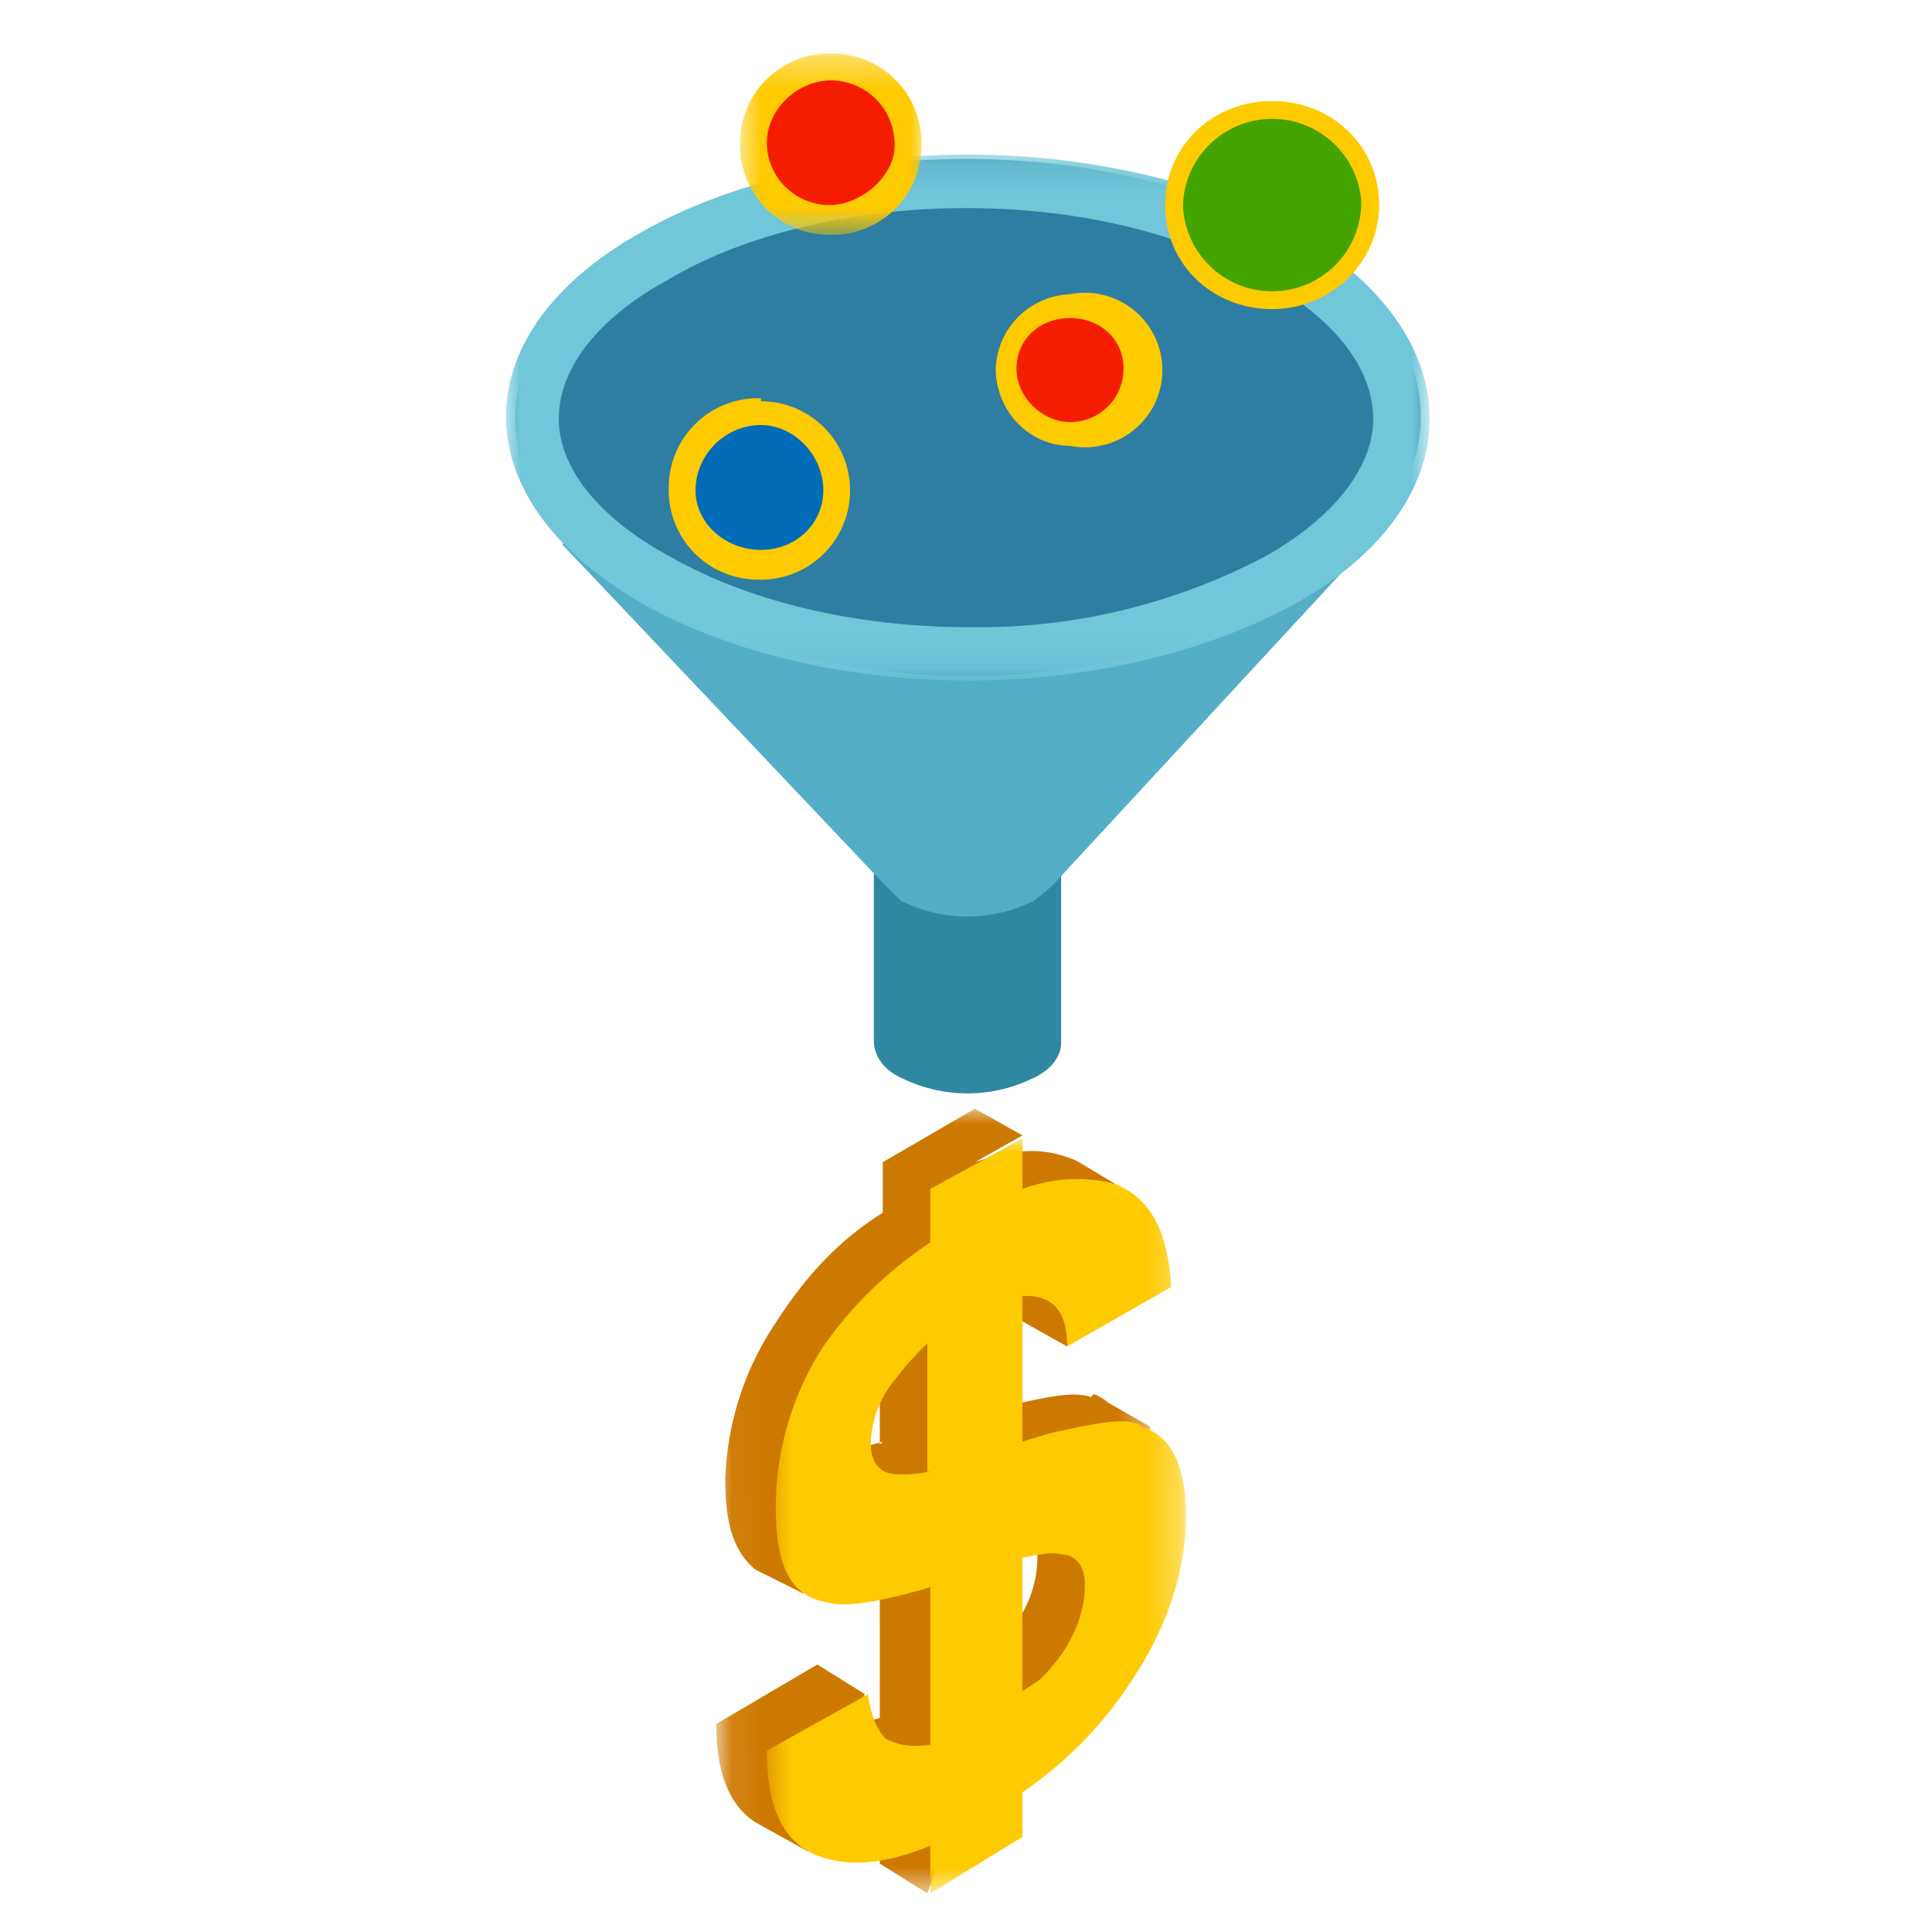
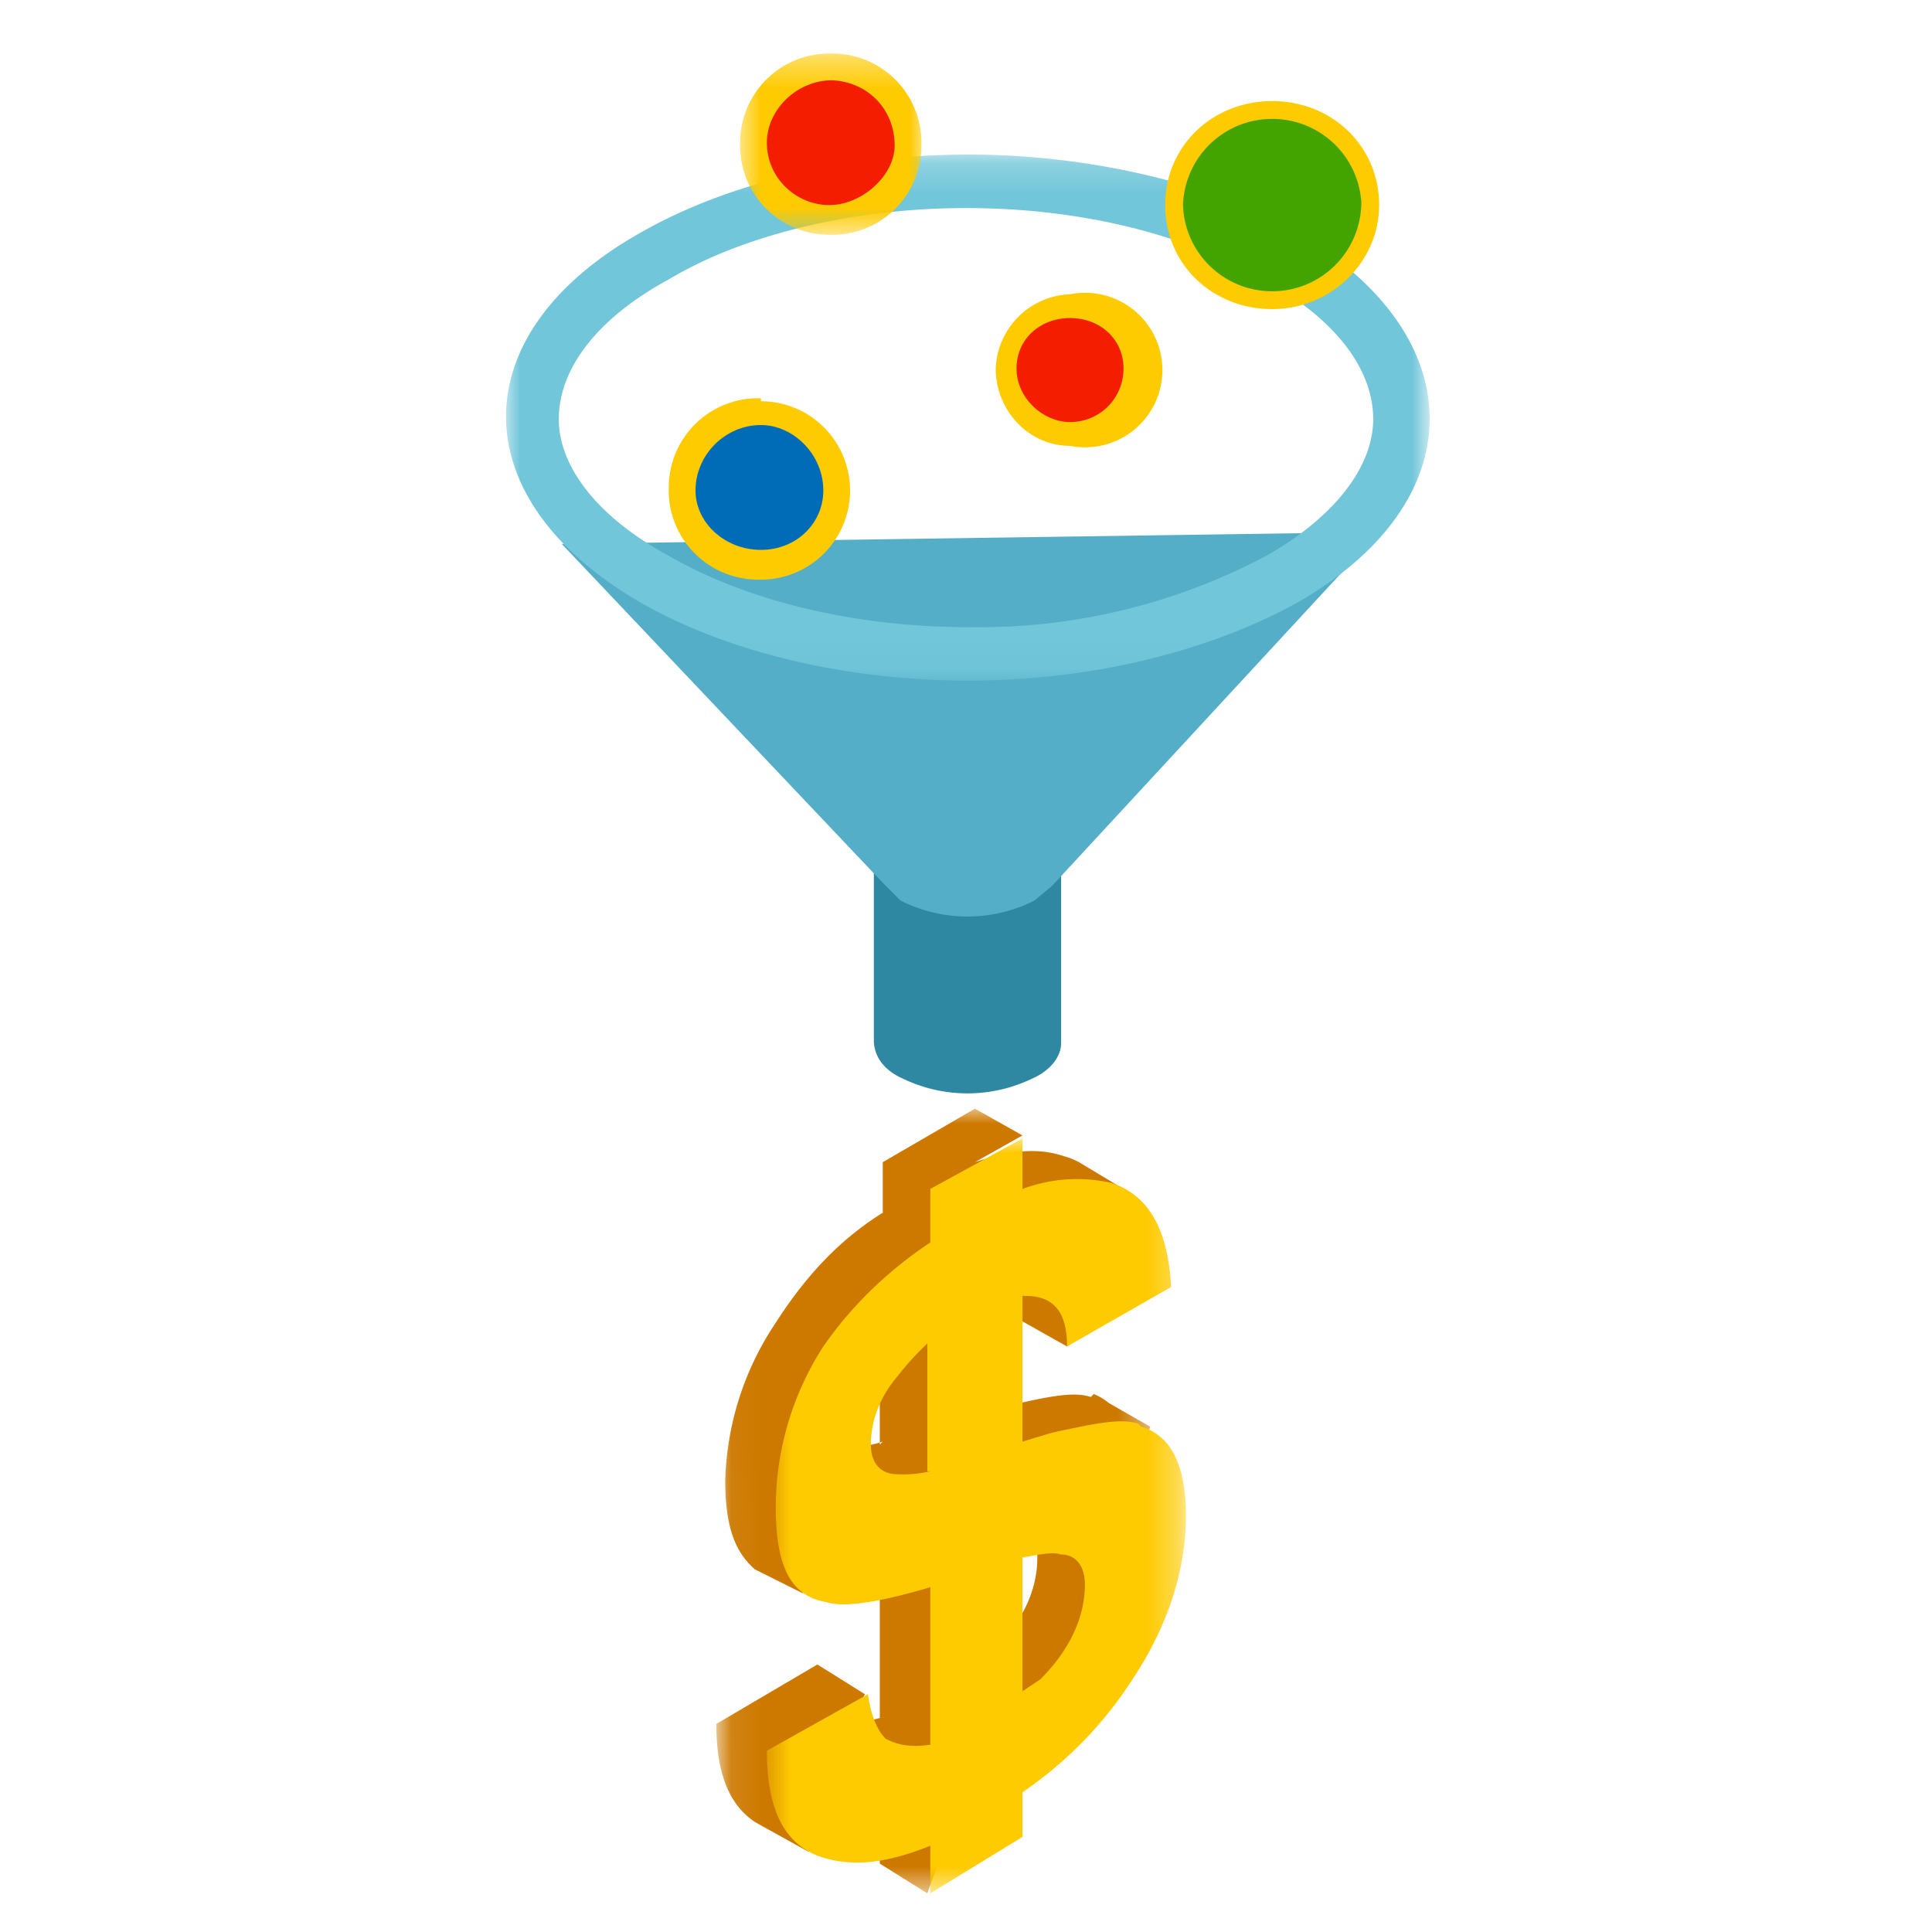
<svg xmlns="http://www.w3.org/2000/svg" xmlns:xlink="http://www.w3.org/1999/xlink" width="65" height="65">
  <defs>
    <path id="a" d="M0 1.2h31v17.7H0z" />
    <path id="c" d="M0 0h14.6v26.4H.1z" />
    <path id="e" d="M1.7 1h14v25.4h-14z" />
    <path id="g" d="M.7 1.3H7v6.1H.7z" />
  </defs>
  <g fill="none" fill-rule="evenodd">
    <path fill="#2F88A1" d="M29.4 35c0 .5.3 1 1 1.3a5 5 0 004.3 0c.7-.3 1-.8 1-1.2V29h-6.3v6z" />
    <path fill="#54AEC7" d="M29.7 29.7l.6.6a5 5 0 004.5 0l.6-.5 11-11.9-27.5.4 10.8 11.4" />
-     <path fill="#2E7EA3" d="M43.3 7.9c-6-3.4-15.6-3.4-21.5 0s-6 8.9 0 12.3a24 24 0 0021.5 0c6-3.4 6-9 0-12.3" />
    <g transform="translate(17 4)">
      <mask id="b" fill="#fff">
        <use xlink:href="#a" />
      </mask>
      <path fill="#71C6D9" d="M25.6 14.7a20.6 20.6 0 01-10 2.4c-3.9 0-7.5-.9-10.1-2.4-2.4-1.3-3.7-3-3.7-4.6 0-1.7 1.3-3.4 3.7-4.7C8 3.9 11.7 3 15.5 3c3.9 0 7.4.9 10 2.4 2.4 1.3 3.7 3 3.7 4.7 0 1.6-1.3 3.3-3.6 4.6m1-11c-3.1-1.6-7.1-2.5-11-2.5-4 0-8 .9-11 2.6-6.1 3.4-6.1 9 0 12.5 3 1.7 7 2.6 11 2.6 3.9 0 7.9-.9 11-2.6 6-3.4 6-9 0-12.5" mask="url(#b)" />
    </g>
    <g transform="translate(24.1 37.3)">
      <mask id="d" fill="#fff">
        <use xlink:href="#c" />
      </mask>
      <path fill="#CD7900" d="M9.3 18.2a4.5 4.5 0 01-.6.5v-4.5c.6-.1 1-.2 1.3-.1.5 0 .8.4.8 1 0 1.1-.5 2.2-1.5 3.1zm-3.7-7a4 4 0 01-1.1.2c-.6 0-.8-.4-.8-1 0-.9.2-1.6.8-2.3a9.3 9.3 0 011-1.2v4.4zm7-1.5c-.6-.2-1.5 0-2.8.3l-1 .3v-5 .1c1 0 1.4.6 1.4 1.7l1.6.9L13.7 5V2.7l-1.5-.9a2.4 2.4 0 00-.5-.2c-.9-.3-1.8-.2-3 .2l1.6-.9L8.7 0 5.6 1.8v1.7C4 4.5 2.9 5.8 2 7.2a10 10 0 00-1.7 5.3c0 1.5.3 2.4 1 3l1.6.8s.9-.6 2.6-1.1v5.3a3 3 0 00-1.2.6l.7-1.4-1.6-1-3.4 2c0 1.6.4 2.7 1.3 3.3l1.8 1s1-.6 2.4-1.1v1.5l1.6 1L8.7 22c1.6-1.1 2.8-2.4 3.7-3.8 1.2-1.8 1.8-3.7 1.8-5.5 0-.7.4-2 .4-2l-1.4-.8a1.9 1.9 0 00-.5-.3z" mask="url(#d)" />
    </g>
    <g transform="translate(24.1 37.3)">
      <mask id="f" fill="#fff">
        <use xlink:href="#e" />
      </mask>
      <path fill="#FECA00" d="M10.9 19.2l-.6.4v-4.5c.6-.1 1-.2 1.3-.1.5 0 .8.4.8 1 0 1.1-.5 2.2-1.5 3.2zm-3.7-7a4 4 0 01-1.1.1c-.6 0-.9-.4-.9-1 0-.8.3-1.6.9-2.3a9.2 9.2 0 011-1.1v4.3zm7-1.6c-.6-.2-1.5 0-2.9.3l-1 .3V6.3h.1c1 0 1.4.6 1.4 1.7l3.5-2c-.1-2-.8-3.1-2-3.5-.9-.2-1.9-.2-3 .2V1L7.2 2.7v1.8C5.7 5.5 4.5 6.7 3.6 8A10 10 0 002 13.4c0 2 .5 3 1.7 3.2.6.2 1.8 0 3.5-.5v5.3c-.7.1-1.1 0-1.5-.2-.3-.3-.5-.8-.6-1.5l-3.4 1.9c0 2 .6 3.2 1.9 3.6 1 .3 2.1.2 3.6-.4v1.6l3.1-1.9V23c1.6-1.1 2.8-2.4 3.7-3.8 1.2-1.8 1.8-3.7 1.8-5.5 0-1.7-.5-2.7-1.5-3z" mask="url(#f)" />
    </g>
    <path fill="#FECA00" d="M25.6 13.4a3 3 0 00-3.1 3 3 3 0 003 3.1 3 3 0 003.1-3 3 3 0 00-3-3" />
    <path fill="#006CB8" d="M25.6 14.3c-1.2 0-2.2 1-2.2 2.2 0 1.1 1 2 2.2 2 1.2 0 2.1-.9 2.1-2 0-1.2-1-2.2-2.1-2.2" />
    <path fill="#FECA00" d="M42.8 3.4c-2 0-3.6 1.5-3.6 3.5s1.6 3.5 3.6 3.5 3.6-1.6 3.6-3.5c0-2-1.6-3.5-3.6-3.5" />
    <path fill="#43A400" d="M42.8 4a3 3 0 00-3 2.9 3 3 0 003 2.9 3 3 0 003-3 3 3 0 00-3-2.8" />
    <g transform="translate(24.1 .5)">
      <mask id="h" fill="#fff">
        <use xlink:href="#g" />
      </mask>
      <path fill="#FECA00" d="M3.8 1.3a3 3 0 00-3 3 3 3 0 003 3.1 3 3 0 003.1-3 3 3 0 00-3-3.1" mask="url(#h)" />
    </g>
    <path fill="#F51D00" d="M28 2.7c-1.2 0-2.2 1-2.2 2.1 0 1.2 1 2.1 2.1 2.1s2.2-1 2.2-2c0-1.3-1-2.2-2.2-2.2" />
    <path fill="#FECA00" d="M36 9.9a2.6 2.6 0 00-2.5 2.5c0 1.4 1.1 2.6 2.5 2.6a2.6 2.6 0 100-5.1" />
    <path fill="#F51D00" d="M36 10.7c-1 0-1.8.7-1.8 1.7s.9 1.8 1.8 1.8c1 0 1.8-.8 1.8-1.8s-.8-1.7-1.8-1.7" />
  </g>
</svg>